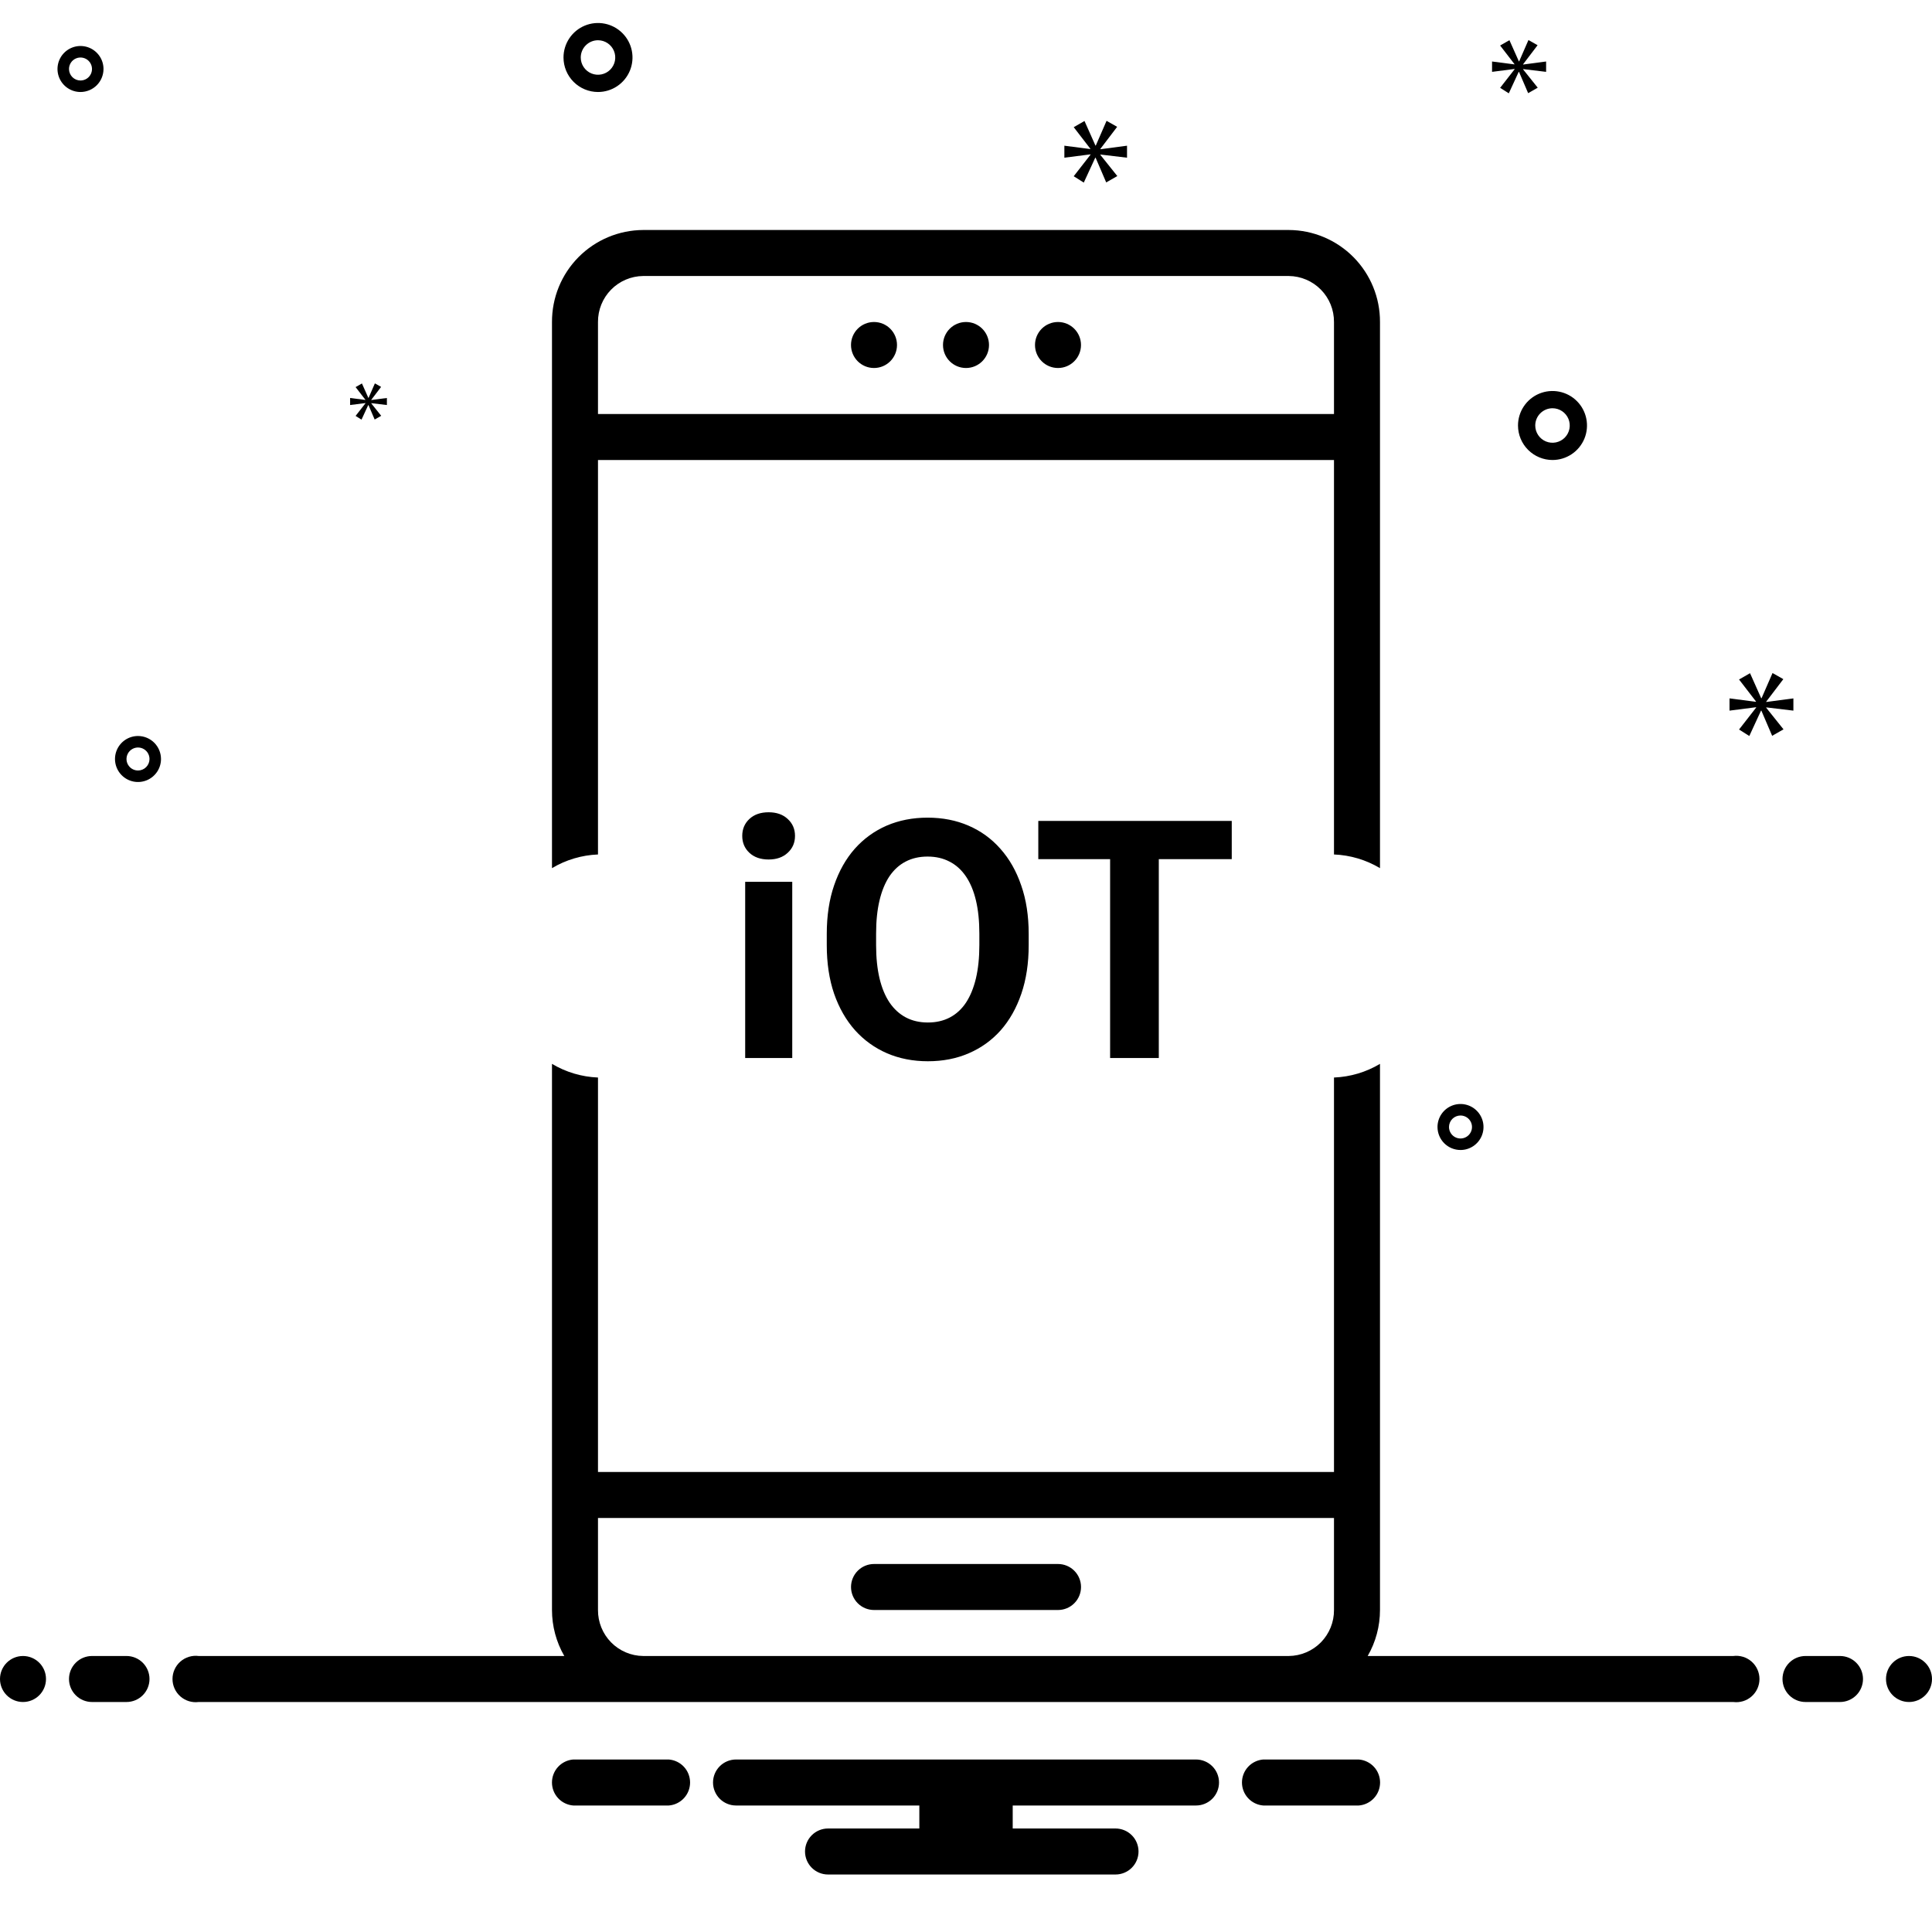
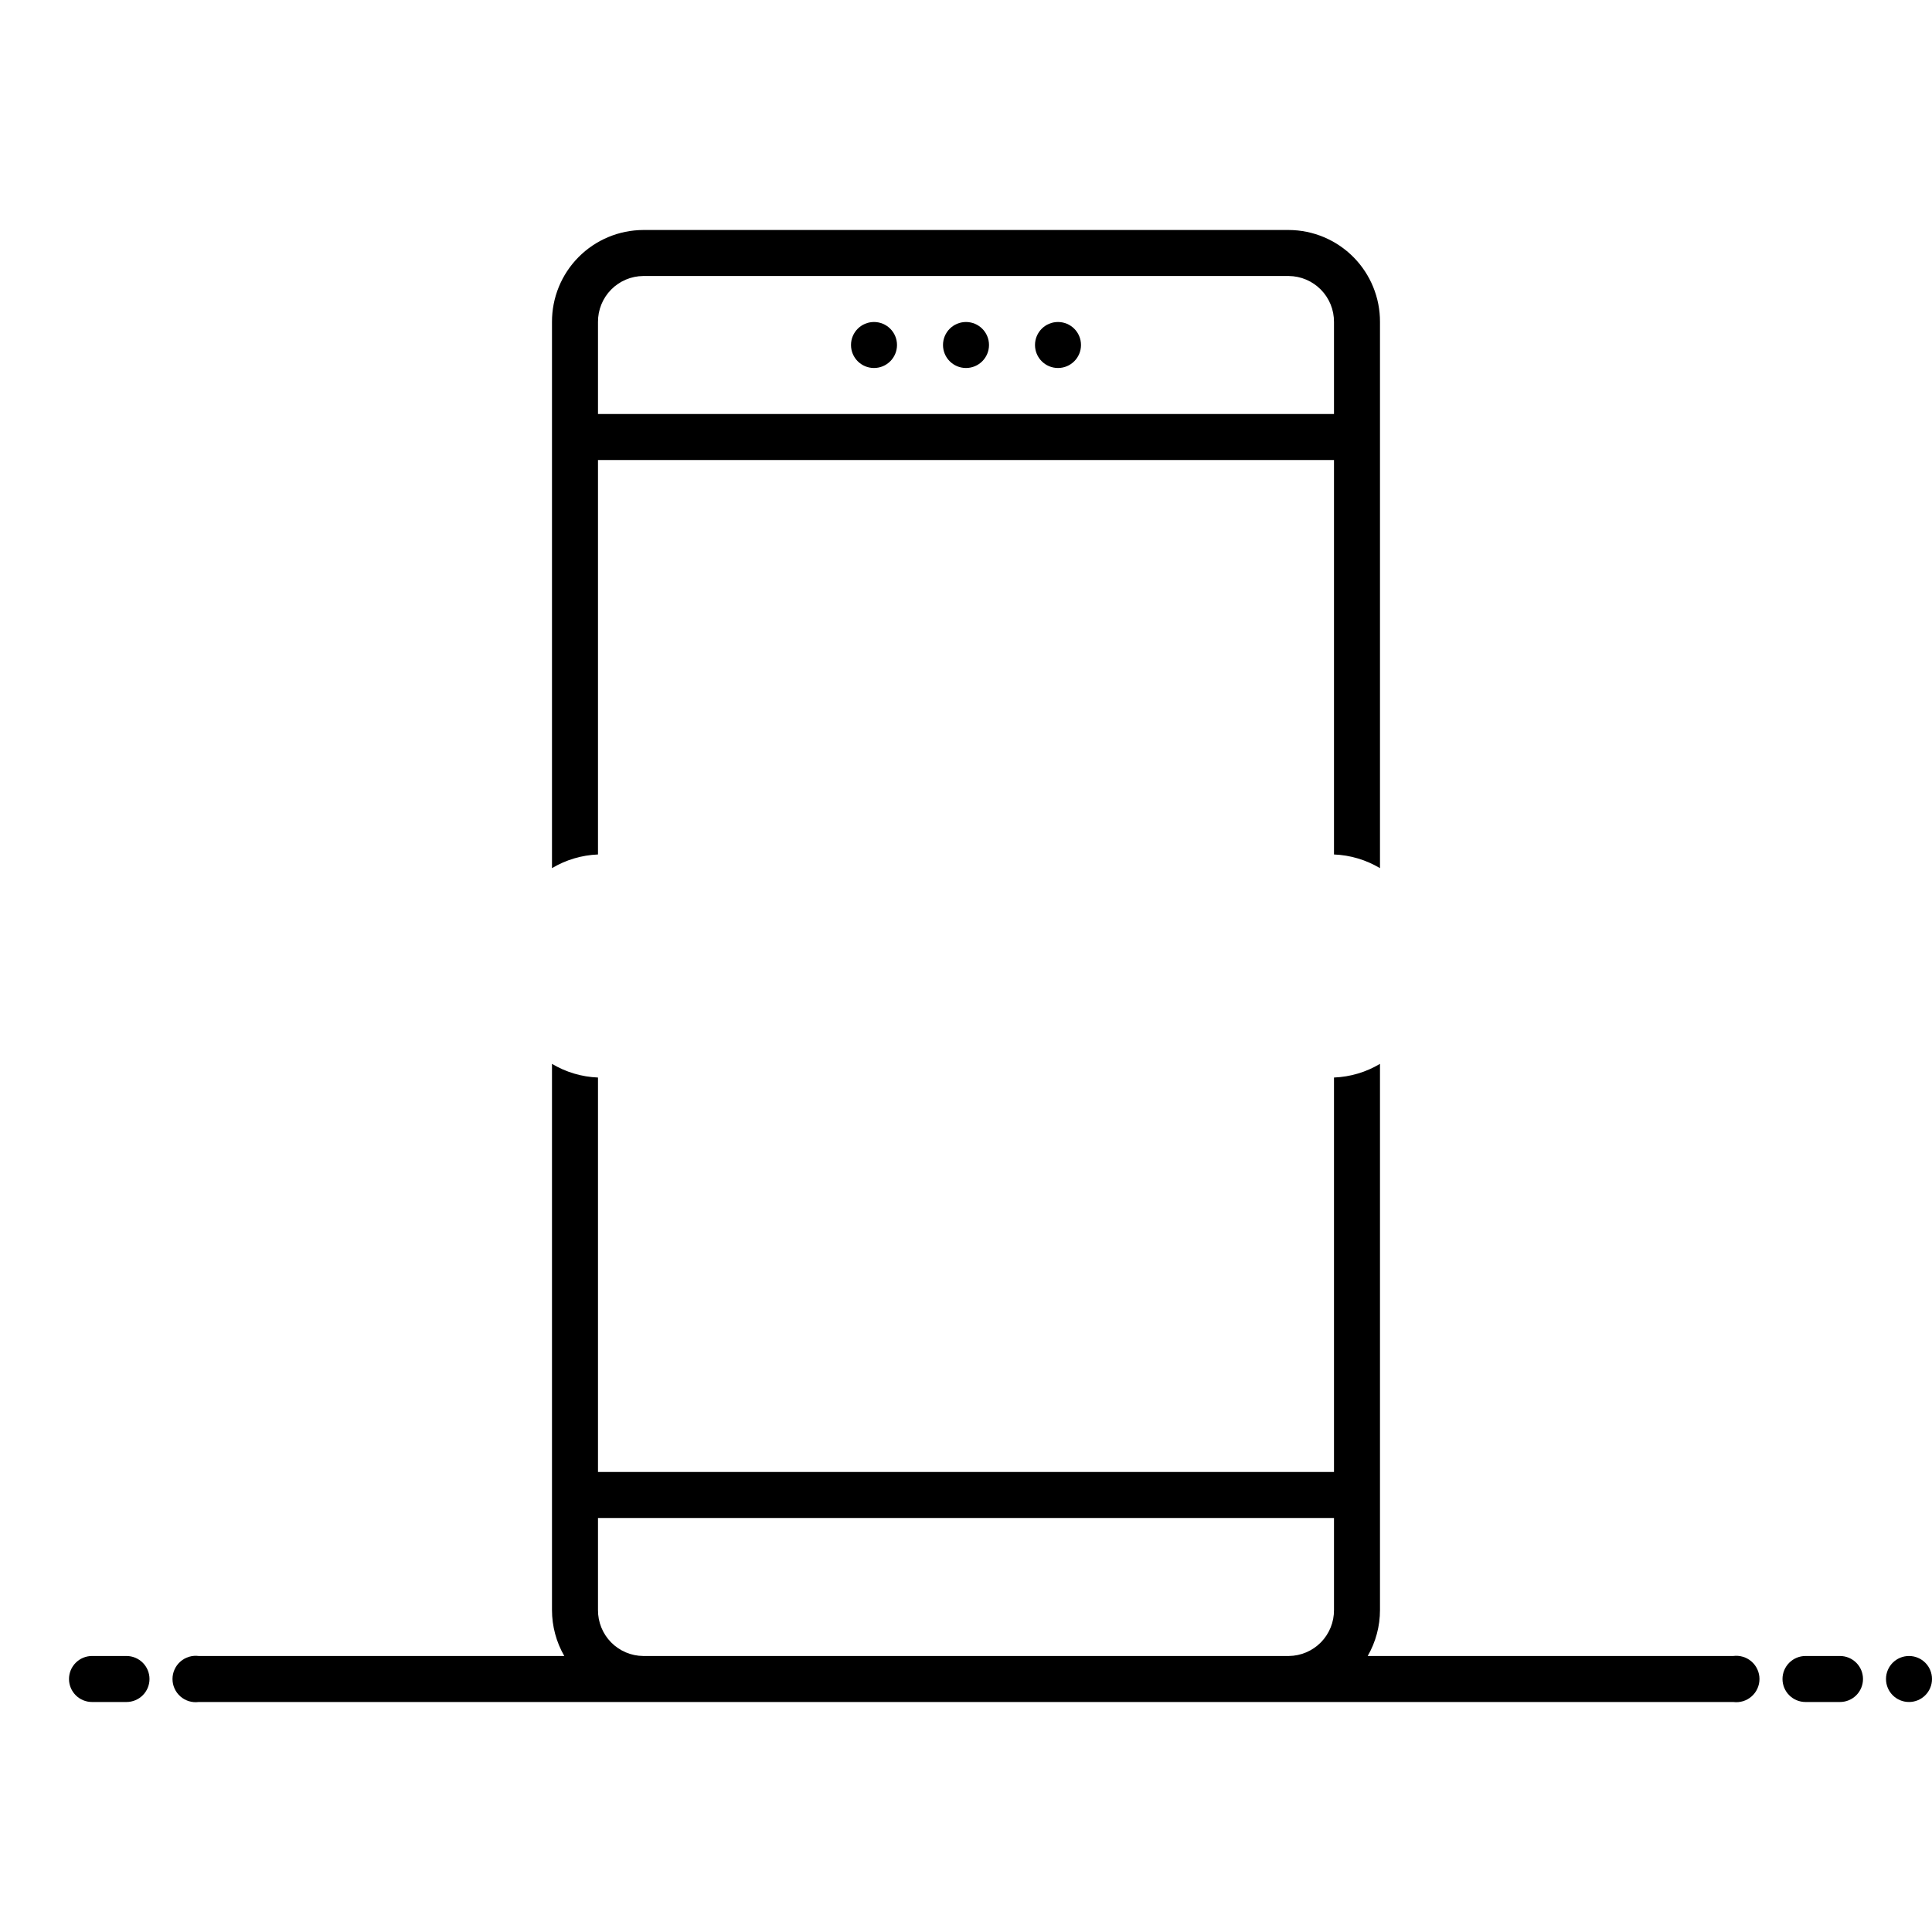
<svg xmlns="http://www.w3.org/2000/svg" width="168" height="168" viewBox="0 0 168 168" fill="none">
-   <path d="M135 40C135.593 40 136.173 39.824 136.667 39.494C137.16 39.165 137.545 38.696 137.772 38.148C137.999 37.6 138.058 36.997 137.942 36.415C137.827 35.833 137.541 35.298 137.121 34.879C136.702 34.459 136.167 34.173 135.585 34.058C135.003 33.942 134.4 34.001 133.852 34.228C133.304 34.455 132.835 34.84 132.506 35.333C132.176 35.827 132 36.407 132 37C132.001 37.795 132.317 38.558 132.88 39.12C133.442 39.683 134.205 39.999 135 40ZM135 35.5C135.297 35.5 135.587 35.588 135.833 35.753C136.08 35.918 136.272 36.152 136.386 36.426C136.499 36.7 136.529 37.002 136.471 37.293C136.413 37.584 136.27 37.851 136.061 38.061C135.851 38.27 135.584 38.413 135.293 38.471C135.002 38.529 134.7 38.499 134.426 38.386C134.152 38.272 133.918 38.08 133.753 37.833C133.588 37.587 133.5 37.297 133.5 37C133.5 36.602 133.658 36.221 133.94 35.94C134.221 35.658 134.602 35.5 135 35.5ZM52 8C52.593 8 53.173 7.824 53.667 7.494C54.16 7.165 54.545 6.696 54.772 6.148C54.999 5.6 55.058 4.997 54.942 4.415C54.827 3.833 54.541 3.298 54.121 2.879C53.702 2.459 53.167 2.173 52.585 2.058C52.003 1.942 51.4 2.001 50.852 2.228C50.304 2.455 49.835 2.84 49.506 3.333C49.176 3.827 49 4.407 49 5C49.001 5.795 49.317 6.558 49.88 7.12C50.442 7.683 51.205 7.999 52 8ZM52 3.5C52.297 3.5 52.587 3.588 52.833 3.753C53.08 3.918 53.272 4.152 53.386 4.426C53.499 4.7 53.529 5.002 53.471 5.293C53.413 5.584 53.27 5.851 53.061 6.061C52.851 6.27 52.584 6.413 52.293 6.471C52.002 6.529 51.7 6.499 51.426 6.386C51.152 6.272 50.918 6.08 50.753 5.833C50.588 5.587 50.5 5.297 50.5 5C50.5 4.602 50.658 4.221 50.94 3.94C51.221 3.658 51.602 3.5 52 3.5ZM127 100C127.396 100 127.782 99.883 128.111 99.663C128.44 99.443 128.696 99.131 128.848 98.765C128.999 98.4 129.039 97.998 128.962 97.61C128.884 97.222 128.694 96.865 128.414 96.586C128.135 96.306 127.778 96.116 127.39 96.038C127.002 95.961 126.6 96.001 126.235 96.152C125.869 96.304 125.557 96.56 125.337 96.889C125.117 97.218 125 97.604 125 98C125.001 98.53 125.211 99.039 125.586 99.414C125.961 99.789 126.47 99.999 127 100ZM127 97C127.198 97 127.391 97.059 127.556 97.168C127.72 97.278 127.848 97.435 127.924 97.617C128 97.8 128.019 98.001 127.981 98.195C127.942 98.389 127.847 98.567 127.707 98.707C127.567 98.847 127.389 98.942 127.195 98.981C127.001 99.019 126.8 99 126.617 98.924C126.435 98.848 126.278 98.72 126.169 98.556C126.059 98.391 126 98.198 126 98C126 97.735 126.106 97.481 126.293 97.293C126.481 97.106 126.735 97 127 97ZM12 64C11.604 64 11.218 64.117 10.889 64.337C10.56 64.557 10.304 64.869 10.152 65.235C10.001 65.6 9.961 66.002 10.038 66.39C10.116 66.778 10.306 67.135 10.586 67.414C10.866 67.694 11.222 67.884 11.61 67.962C11.998 68.039 12.4 67.999 12.765 67.848C13.131 67.696 13.443 67.44 13.663 67.111C13.883 66.782 14 66.396 14 66C13.999 65.47 13.789 64.961 13.414 64.586C13.039 64.211 12.53 64.001 12 64ZM12 67C11.802 67 11.609 66.941 11.444 66.832C11.28 66.722 11.152 66.565 11.076 66.383C11 66.2 10.981 65.999 11.019 65.805C11.058 65.611 11.153 65.433 11.293 65.293C11.433 65.153 11.611 65.058 11.805 65.019C11.999 64.981 12.2 65 12.383 65.076C12.565 65.152 12.722 65.28 12.832 65.444C12.941 65.609 13 65.802 13 66C13 66.265 12.894 66.519 12.707 66.707C12.519 66.894 12.265 67 12 67ZM9 6C9 5.604 8.883 5.218 8.663 4.889C8.443 4.56 8.131 4.304 7.765 4.152C7.4 4.001 6.998 3.961 6.61 4.038C6.222 4.116 5.865 4.306 5.586 4.586C5.306 4.865 5.116 5.222 5.038 5.61C4.961 5.998 5.001 6.4 5.152 6.765C5.304 7.131 5.56 7.443 5.889 7.663C6.218 7.883 6.604 8 7 8C7.53 7.999 8.039 7.789 8.414 7.414C8.789 7.039 8.999 6.53 9 6ZM6 6C6 5.802 6.059 5.609 6.169 5.444C6.278 5.28 6.435 5.152 6.617 5.076C6.8 5 7.001 4.981 7.195 5.019C7.389 5.058 7.567 5.153 7.707 5.293C7.847 5.433 7.942 5.611 7.981 5.805C8.019 5.999 8 6.2 7.924 6.383C7.848 6.565 7.72 6.722 7.556 6.831C7.391 6.941 7.198 7 7 7C6.735 7 6.481 6.894 6.293 6.707C6.106 6.519 6 6.265 6 6Z" fill="black" />
-   <path d="M2 148C3.105 148 4 147.105 4 146C4 144.895 3.105 144 2 144C0.895 144 0 144.895 0 146C0 147.105 0.895 148 2 148Z" fill="black" />
  <path d="M11 144H8C7.47 144 6.961 144.211 6.586 144.586C6.211 144.961 6 145.47 6 146C6 146.53 6.211 147.039 6.586 147.414C6.961 147.789 7.47 148 8 148H11C11.53 148 12.039 147.789 12.414 147.414C12.789 147.039 13 146.53 13 146C13 145.47 12.789 144.961 12.414 144.586C12.039 144.211 11.53 144 11 144ZM160 144H157C156.47 144 155.961 144.211 155.586 144.586C155.211 144.961 155 145.47 155 146C155 146.53 155.211 147.039 155.586 147.414C155.961 147.789 156.47 148 157 148H160C160.53 148 161.039 147.789 161.414 147.414C161.789 147.039 162 146.53 162 146C162 145.47 161.789 144.961 161.414 144.586C161.039 144.211 160.53 144 160 144Z" fill="black" />
  <path d="M166 148C167.105 148 168 147.105 168 146C168 144.895 167.105 144 166 144C164.895 144 164 144.895 164 146C164 147.105 164.895 148 166 148Z" fill="black" />
  <path d="M150.72 144H118.93C119.631 142.783 120 141.404 119.999 140V92.51C118.786 93.234 117.411 93.642 115.999 93.698V128H51.999V93.698C50.588 93.642 49.213 93.234 47.999 92.51V140C47.999 141.404 48.368 142.784 49.069 144H17.278C16.994 143.963 16.705 143.987 16.43 144.07C16.156 144.154 15.902 144.295 15.686 144.484C15.471 144.673 15.298 144.907 15.18 145.168C15.061 145.429 15 145.713 15 146C15 146.287 15.061 146.571 15.18 146.832C15.298 147.093 15.471 147.327 15.686 147.516C15.902 147.705 16.156 147.846 16.43 147.93C16.705 148.013 16.994 148.037 17.278 148H150.719C151.004 148.037 151.293 148.013 151.568 147.93C151.842 147.846 152.096 147.705 152.311 147.516C152.527 147.327 152.7 147.093 152.818 146.832C152.936 146.571 152.998 146.287 152.998 146C152.998 145.713 152.936 145.429 152.818 145.168C152.7 144.907 152.527 144.673 152.311 144.484C152.096 144.295 151.842 144.154 151.568 144.07C151.293 143.987 151.005 143.963 150.72 144ZM55.93 144C54.879 143.99 53.875 143.563 53.138 142.813C52.401 142.063 51.991 141.051 51.999 140V132H115.999V140C116.007 141.051 115.598 142.063 114.861 142.813C114.125 143.562 113.12 143.989 112.069 144H55.93ZM51.999 40H115.999V74.302C117.411 74.358 118.786 74.767 119.999 75.491V28C120.008 25.888 119.178 23.858 117.691 22.358C116.204 20.858 114.182 20.009 112.069 20H55.929C54.883 20.005 53.849 20.215 52.884 20.62C51.919 21.024 51.044 21.615 50.307 22.358C49.571 23.101 48.988 23.981 48.592 24.949C48.196 25.917 47.995 26.954 47.999 28V75.49C49.212 74.766 50.588 74.358 51.999 74.302V40ZM51.999 28C51.991 26.949 52.401 25.937 53.137 25.188C53.874 24.438 54.878 24.011 55.929 24H112.069C113.12 24.011 114.125 24.438 114.861 25.188C115.598 25.937 116.007 26.949 115.999 28V36H51.999V28Z" fill="black" />
-   <path d="M155.947 61.794V60.73L153.585 61.042V61.011L155.072 59.056L154.133 58.524L153.179 60.714H153.147L152.177 58.539L151.222 59.087L152.693 60.996V61.027L150.393 60.73V61.794L152.709 61.497V61.528L151.222 63.436L152.114 64L153.132 61.794H153.162L154.101 63.984L155.087 63.421L153.585 61.543V61.512L155.947 61.794ZM32.283 34.769L33.139 33.643L32.599 33.337L32.049 34.598H32.031L31.473 33.345L30.922 33.661L31.77 34.76V34.778L30.445 34.607V35.22L31.779 35.049V35.067L30.922 36.166L31.436 36.49L32.022 35.22H32.04L32.58 36.481L33.148 36.157L32.283 35.075V35.057L33.643 35.22V34.607L32.283 34.787V34.769ZM94.825 13.453L93.367 15.325L94.242 15.878L95.24 13.713H95.27L96.191 15.862L97.158 15.31L95.685 13.468V13.437L98.002 13.713V12.67L95.685 12.977V12.946L97.144 11.028L96.223 10.506L95.287 12.654H95.255L94.304 10.521L93.367 11.059L94.81 12.931V12.962L92.554 12.67V13.713L94.825 13.422V13.453ZM132.445 5.586L133.703 3.931L132.909 3.481L132.101 5.334H132.075L131.254 3.494L130.446 3.958L131.691 5.573V5.599L129.744 5.348V6.248L131.704 5.996V6.023L130.446 7.638L131.2 8.115L132.062 6.248H132.087L132.882 8.101L133.716 7.625L132.445 6.036V6.009L134.444 6.248V5.348L132.445 5.612V5.586ZM118.156 153H109.848C109.345 153.039 108.874 153.267 108.531 153.637C108.188 154.008 107.997 154.495 107.997 155C107.997 155.505 108.188 155.992 108.531 156.362C108.874 156.733 109.345 156.961 109.848 157H118.156C118.66 156.961 119.13 156.733 119.474 156.362C119.817 155.992 120.007 155.505 120.007 155C120.007 154.495 119.817 154.008 119.474 153.637C119.13 153.267 118.66 153.039 118.156 153ZM58.156 153H49.848C49.345 153.039 48.874 153.267 48.531 153.637C48.188 154.008 47.997 154.495 47.997 155C47.997 155.505 48.188 155.992 48.531 156.362C48.874 156.733 49.345 156.961 49.848 157H58.156C58.66 156.961 59.13 156.733 59.474 156.362C59.817 155.992 60.007 155.505 60.007 155C60.007 154.495 59.817 154.008 59.474 153.637C59.13 153.267 58.66 153.039 58.156 153ZM104.002 153H64.002C63.472 153 62.963 153.211 62.588 153.586C62.213 153.961 62.002 154.47 62.002 155C62.002 155.53 62.213 156.039 62.588 156.414C62.963 156.789 63.472 157 64.002 157H79.942V159H72.002C71.472 159 70.963 159.211 70.588 159.586C70.213 159.961 70.002 160.47 70.002 161C70.002 161.53 70.213 162.039 70.588 162.414C70.963 162.789 71.472 163 72.002 163H97.002C97.533 163 98.041 162.789 98.416 162.414C98.792 162.039 99.002 161.53 99.002 161C99.002 160.47 98.792 159.961 98.416 159.586C98.041 159.211 97.533 159 97.002 159H88.062V157H104.002C104.533 157 105.041 156.789 105.417 156.414C105.792 156.039 106.002 155.53 106.002 155C106.002 154.47 105.792 153.961 105.417 153.586C105.041 153.211 104.533 153 104.002 153ZM76.002 136C75.472 136 74.963 136.211 74.588 136.586C74.213 136.961 74.002 137.47 74.002 138C74.002 138.53 74.213 139.039 74.588 139.414C74.963 139.789 75.472 140 76.002 140H92.002C92.533 140 93.041 139.789 93.416 139.414C93.792 139.039 94.002 138.53 94.002 138C94.002 137.47 93.792 136.961 93.416 136.586C93.041 136.211 92.533 136 92.002 136H76.002Z" fill="black" />
  <path d="M76 32C77.105 32 78 31.105 78 30C78 28.895 77.105 28 76 28C74.895 28 74 28.895 74 30C74 31.105 74.895 32 76 32Z" fill="whblackite" />
  <path d="M84 32C85.105 32 86 31.105 86 30C86 28.895 85.105 28 84 28C82.895 28 82 28.895 82 30C82 31.105 82.895 32 84 32Z" fill="black" />
  <path d="M92 32C93.105 32 94 31.105 94 30C94 28.895 93.105 28 92 28C90.895 28 90 28.895 90 30C90 31.105 90.895 32 92 32Z" fill="black" />
-   <path d="M68.891 76.679V92H64.798V76.679H68.891ZM64.543 72.686C64.543 72.091 64.751 71.6 65.166 71.213C65.582 70.826 66.139 70.632 66.837 70.632C67.526 70.632 68.079 70.826 68.494 71.213C68.919 71.6 69.131 72.091 69.131 72.686C69.131 73.28 68.919 73.771 68.494 74.158C68.079 74.545 67.526 74.739 66.837 74.739C66.139 74.739 65.582 74.545 65.166 74.158C64.751 73.771 64.543 73.28 64.543 72.686ZM89.451 81.21V82.187C89.451 83.754 89.239 85.161 88.814 86.407C88.389 87.653 87.79 88.715 87.016 89.593C86.242 90.461 85.316 91.127 84.24 91.589C83.174 92.052 81.989 92.283 80.686 92.283C79.393 92.283 78.208 92.052 77.132 91.589C76.065 91.127 75.14 90.461 74.356 89.593C73.573 88.715 72.964 87.653 72.53 86.407C72.105 85.161 71.893 83.754 71.893 82.187V81.21C71.893 79.633 72.105 78.227 72.53 76.99C72.955 75.744 73.554 74.682 74.328 73.804C75.112 72.926 76.037 72.256 77.103 71.793C78.18 71.331 79.364 71.1 80.658 71.1C81.96 71.1 83.145 71.331 84.212 71.793C85.288 72.256 86.213 72.926 86.987 73.804C87.771 74.682 88.375 75.744 88.8 76.99C89.234 78.227 89.451 79.633 89.451 81.21ZM85.161 82.187V81.182C85.161 80.087 85.061 79.124 84.863 78.293C84.665 77.462 84.372 76.764 83.985 76.197C83.598 75.631 83.126 75.206 82.569 74.923C82.012 74.63 81.375 74.484 80.658 74.484C79.94 74.484 79.303 74.63 78.746 74.923C78.199 75.206 77.731 75.631 77.344 76.197C76.967 76.764 76.679 77.462 76.481 78.293C76.282 79.124 76.183 80.087 76.183 81.182V82.187C76.183 83.273 76.282 84.236 76.481 85.076C76.679 85.906 76.971 86.61 77.358 87.186C77.745 87.752 78.217 88.181 78.774 88.474C79.331 88.767 79.969 88.913 80.686 88.913C81.403 88.913 82.041 88.767 82.598 88.474C83.155 88.181 83.622 87.752 83.999 87.186C84.377 86.61 84.665 85.906 84.863 85.076C85.061 84.236 85.161 83.273 85.161 82.187ZM100.765 71.383V92H96.531V71.383H100.765ZM107.109 71.383V74.71H90.287V71.383H107.109Z" fill="black" />
</svg>